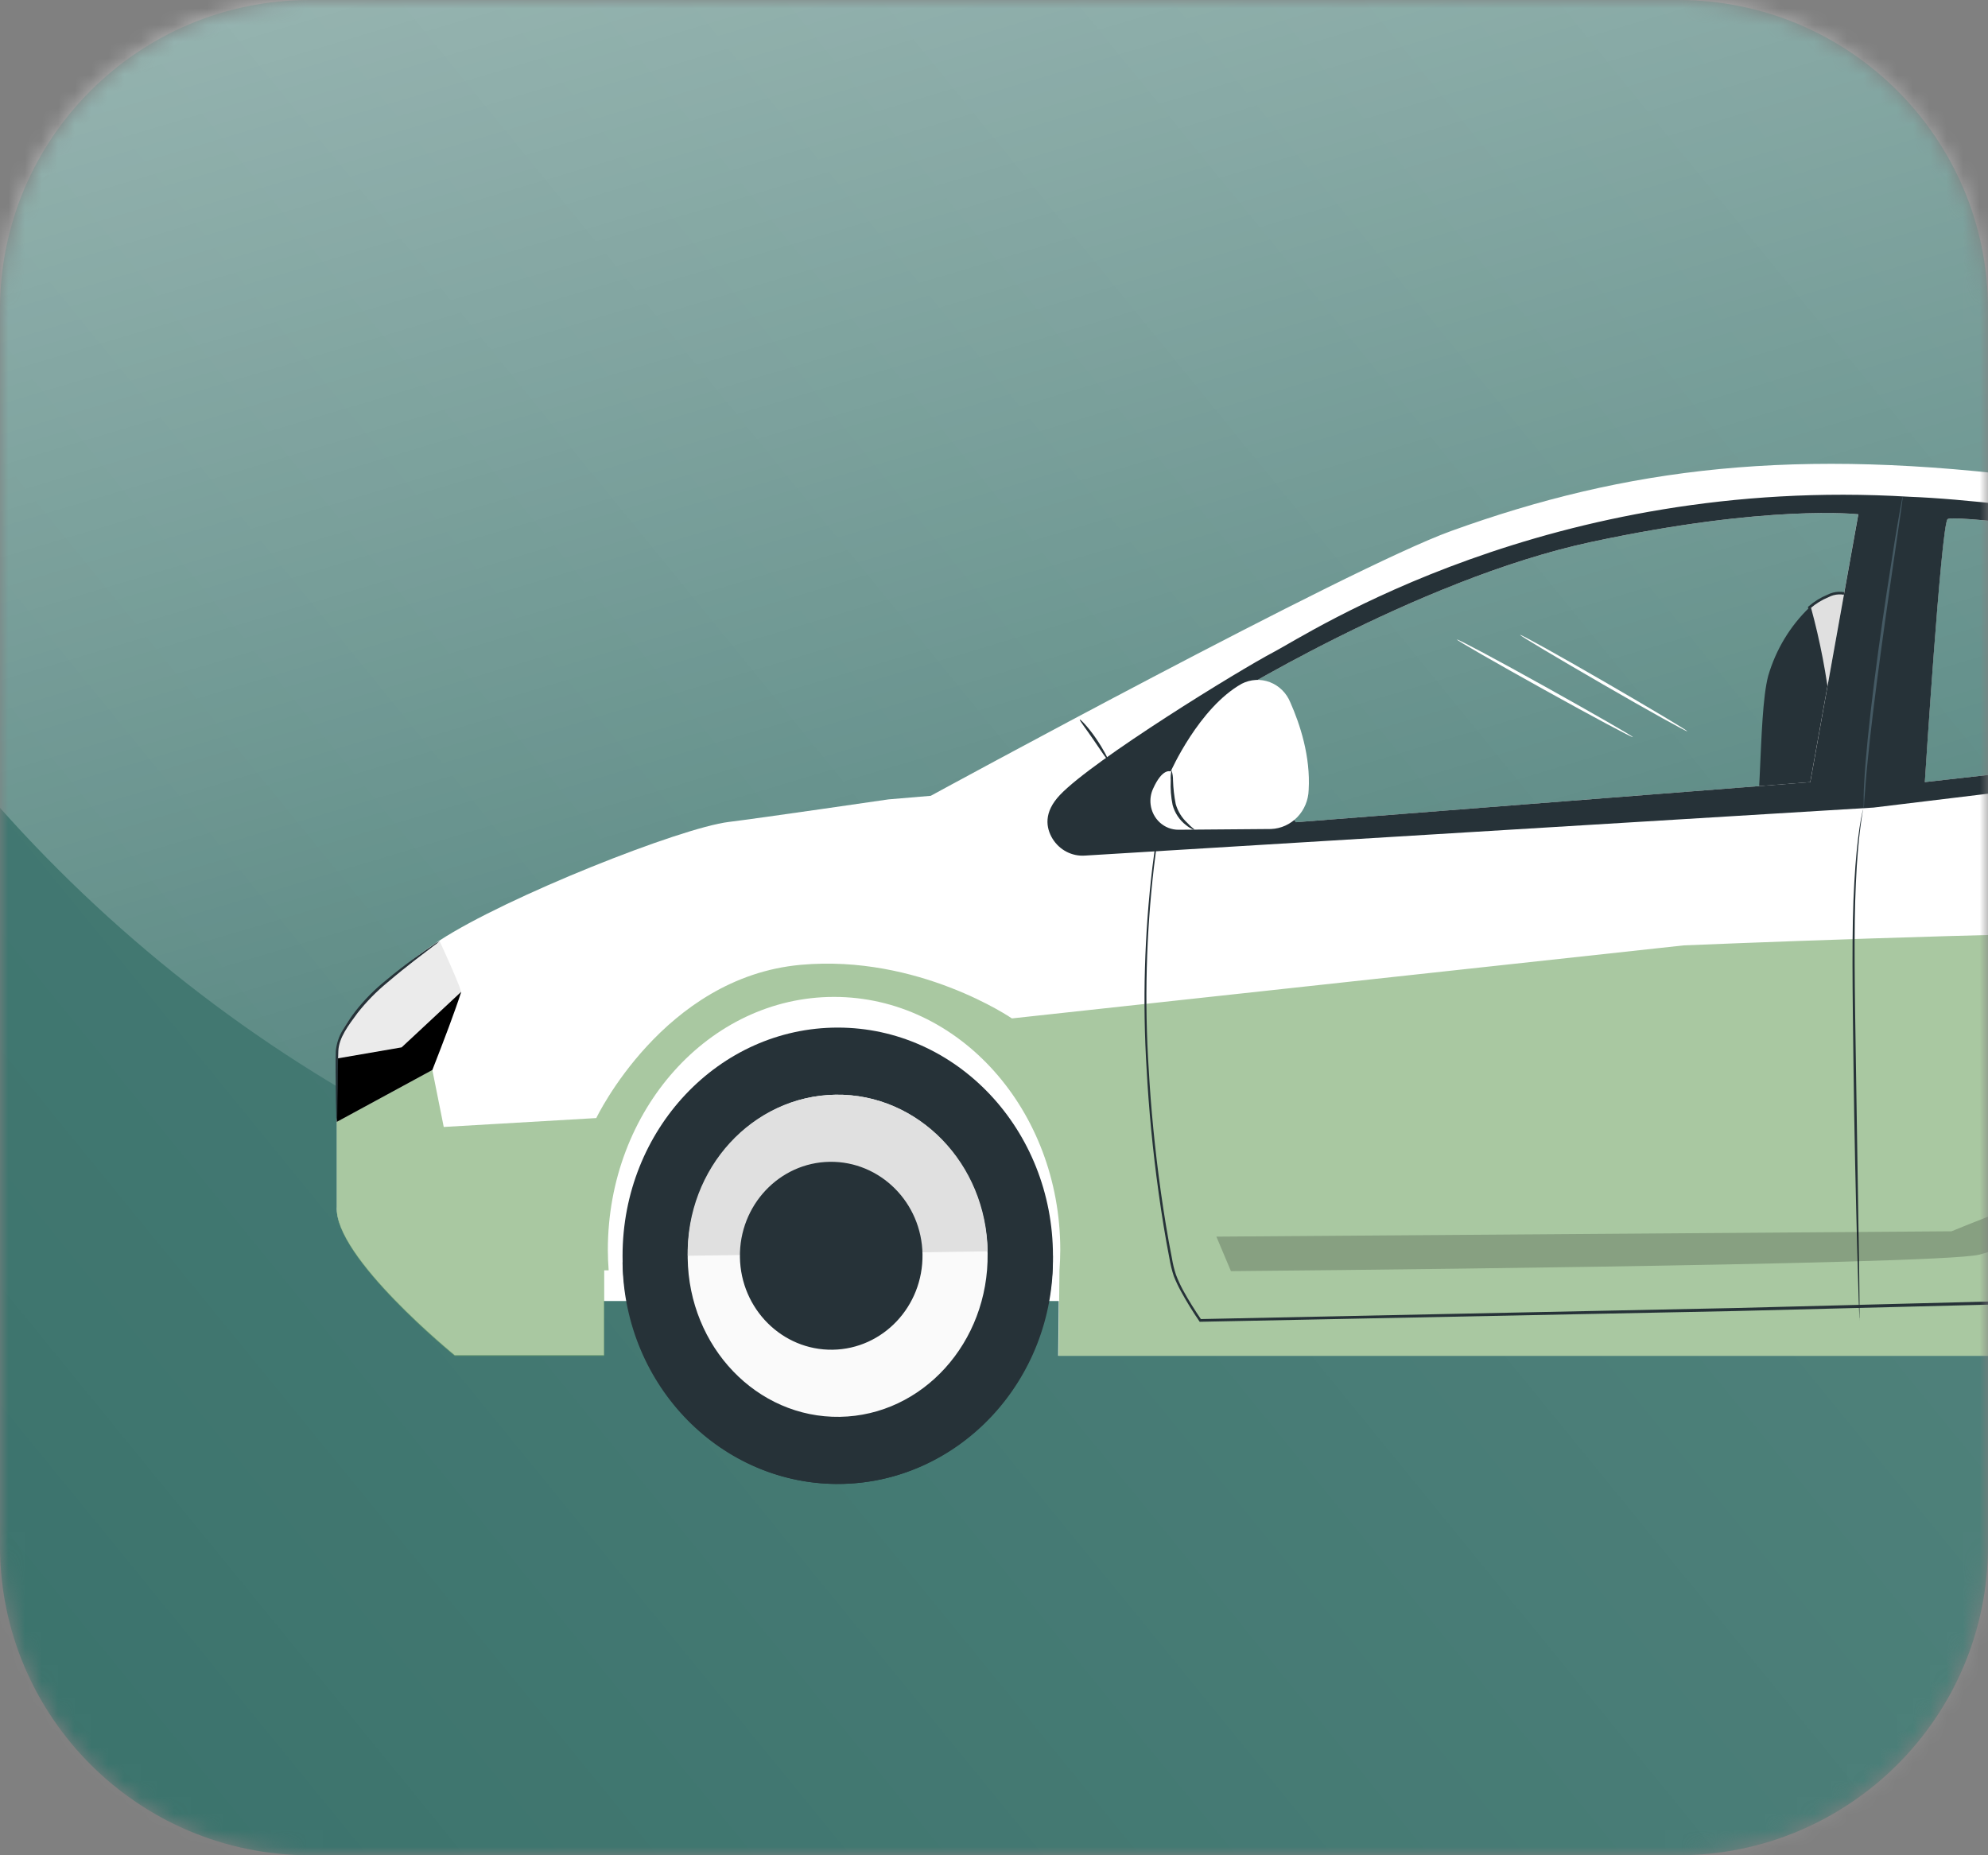
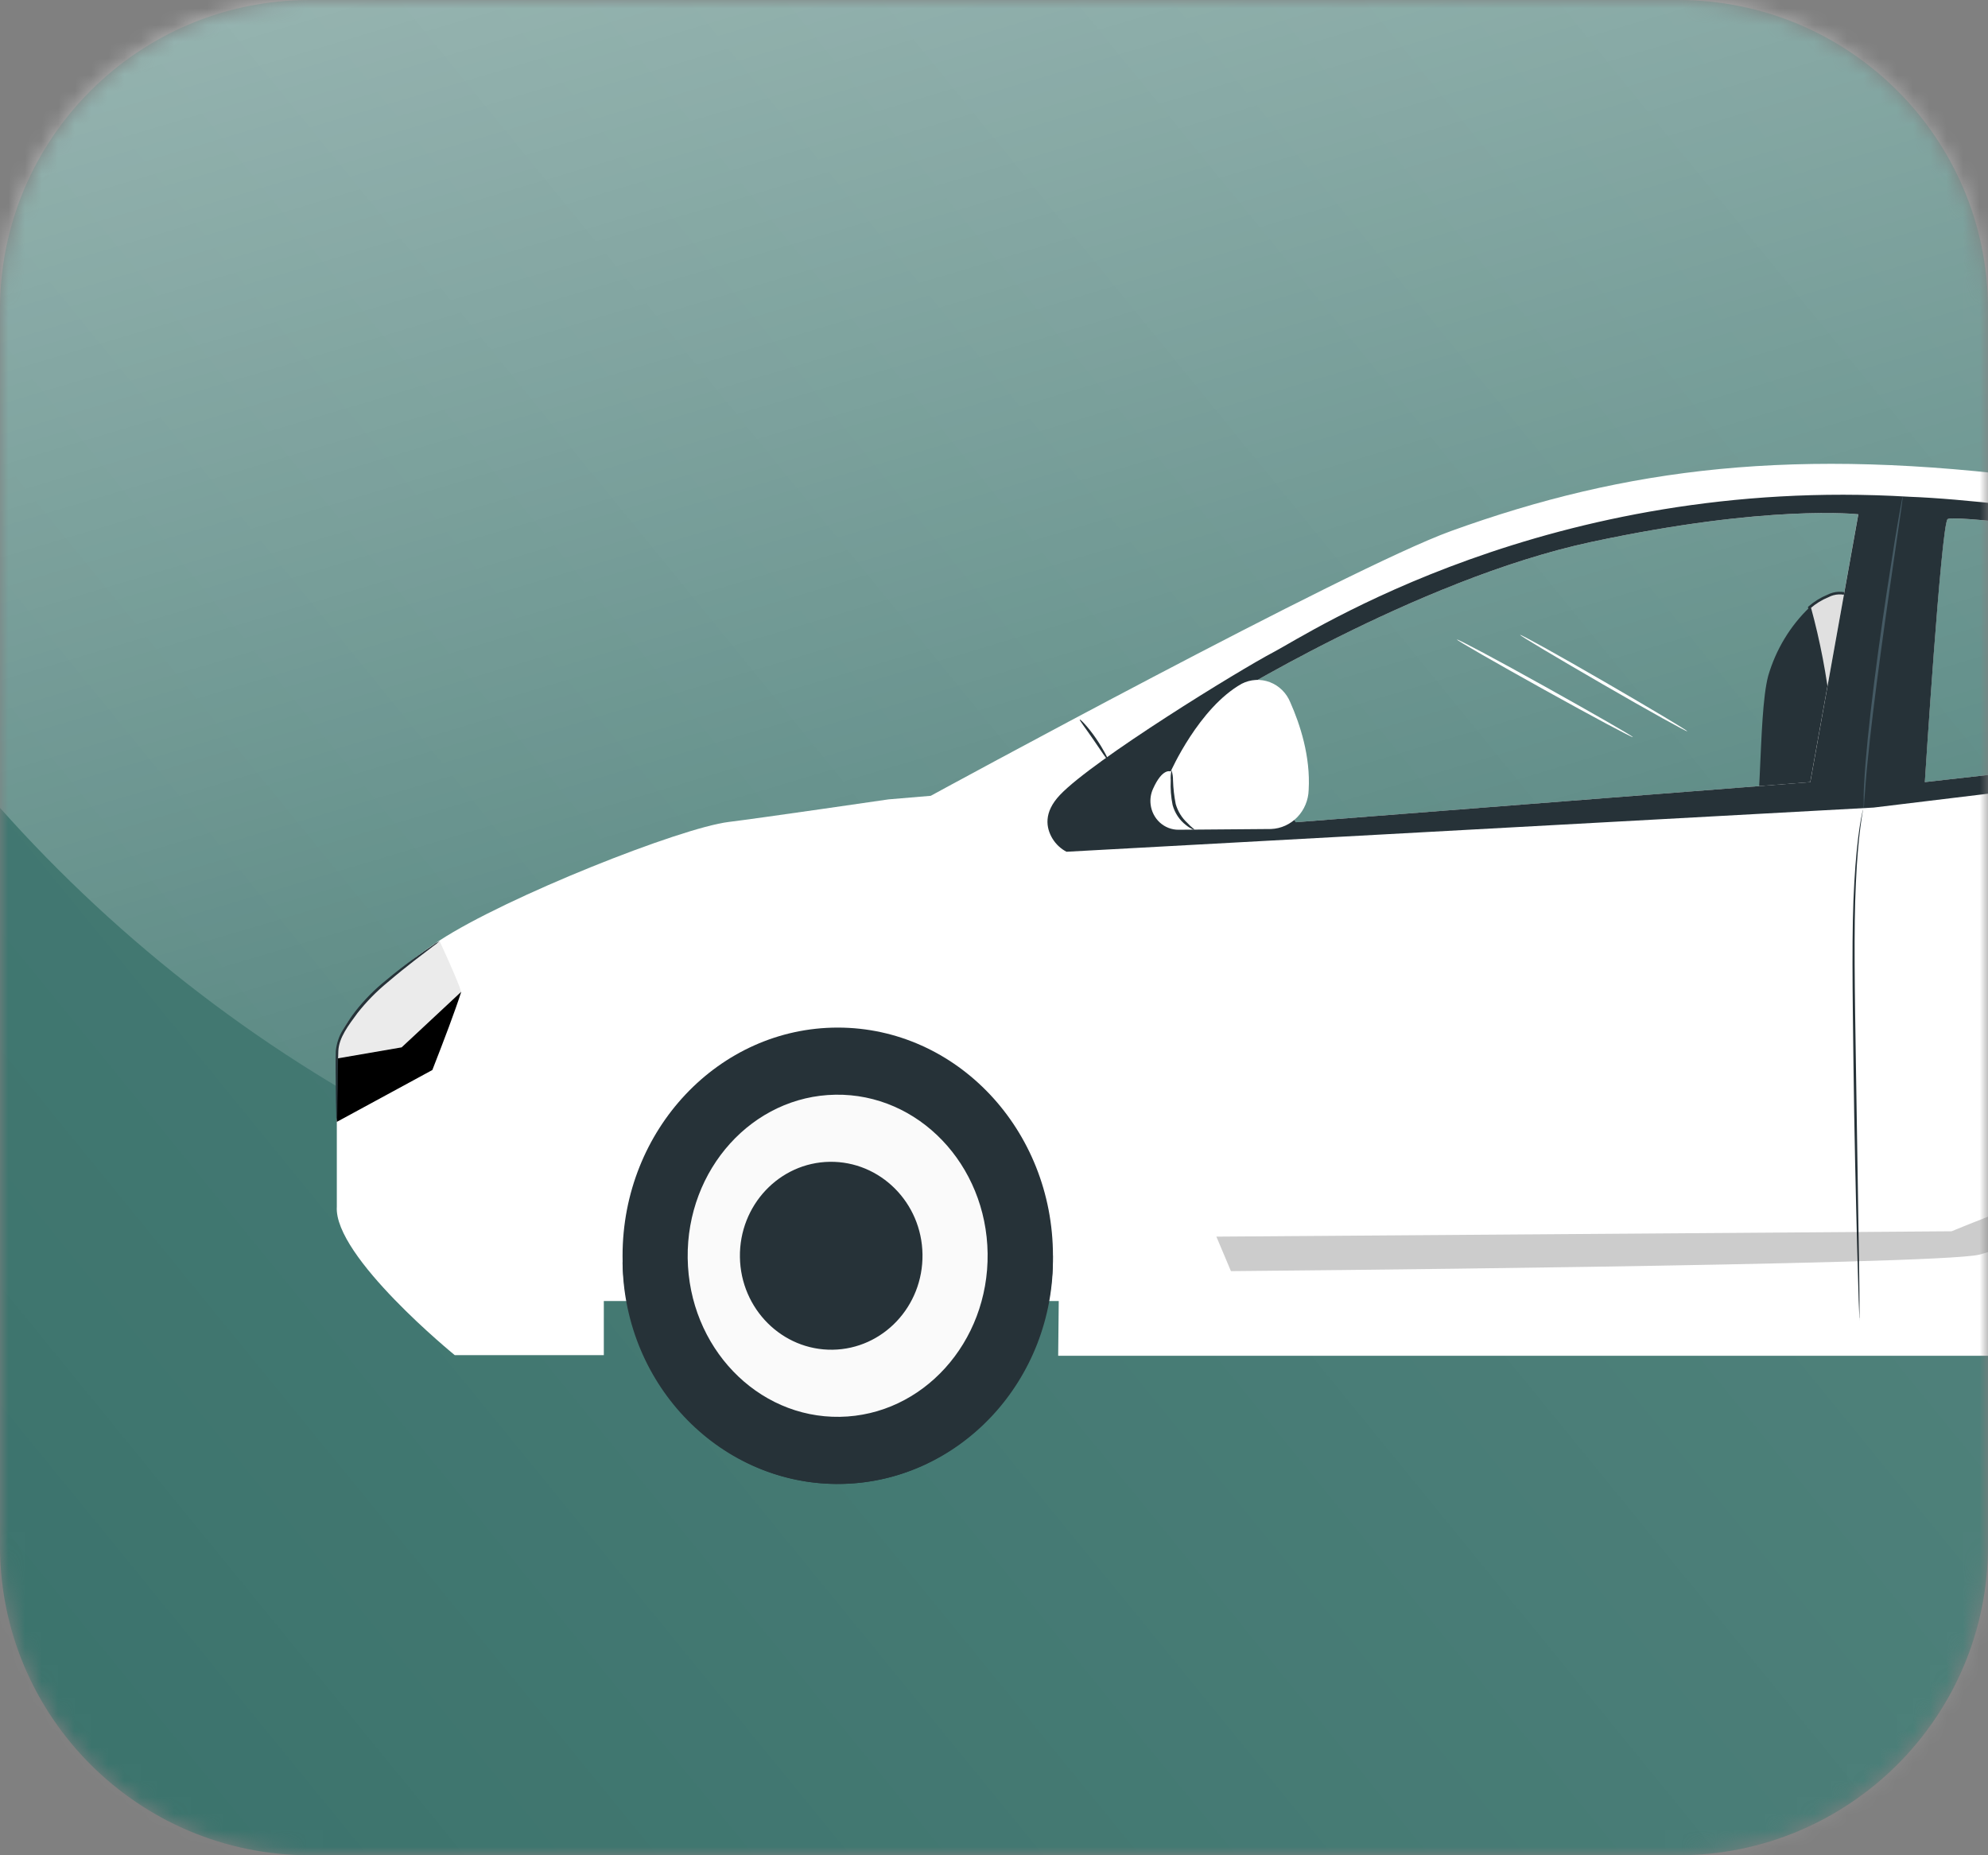
<svg xmlns="http://www.w3.org/2000/svg" width="120" height="112" viewBox="0 0 120 112" fill="none">
  <rect x="0" y="0" width="120" height="112" fill="#808080" stroke="none" />
  <mask id="mask0_23348_703" style="mask-type:luminance" maskUnits="userSpaceOnUse" x="0" y="0" width="120" height="112">
    <path d="M101.299 0H18.701C8.373 0 0 8.357 0 18.667V93.333C0 103.643 8.373 112 18.701 112H101.299C111.627 112 120 103.643 120 93.333V18.667C120 8.357 111.627 0 101.299 0Z" fill="white" />
  </mask>
  <g mask="url(#mask0_23348_703)">
    <path d="M101.298 0H18.701C8.372 0 -0.001 8.357 -0.001 18.667V93.333C-0.001 103.643 8.372 112 18.701 112H101.298C111.626 112 119.999 103.643 119.999 93.333V18.667C119.999 8.357 111.626 0 101.298 0Z" fill="#377069" />
    <path d="M197.139 12.445C162.853 144.356 10.385 134.815 -61.563 113.556L-70.134 -17.111C33.242 -62.222 231.424 -119.467 197.139 12.445Z" fill="url(#paint0_linear_23348_703)" fill-opacity="0.15" />
    <path d="M64.674 77.778C112.443 77.778 151.167 39.125 151.167 -8.555C151.167 -56.236 112.443 -94.889 64.674 -94.889C16.905 -94.889 -21.82 -56.236 -21.82 -8.555C-21.82 39.125 16.905 77.778 64.674 77.778Z" fill="url(#paint1_linear_23348_703)" fill-opacity="0.85" />
    <path d="M109.232 36.662C108.058 37.787 107.196 39.214 106.734 40.796C106.07 43.295 106.45 50.424 105.457 52.695C104.464 54.965 99.835 63.403 99.746 65.244C99.658 67.085 100.086 67.818 101.085 69.573C102.084 71.329 104.231 74.051 105.872 74.084C107.513 74.118 107.987 72.483 107.987 72.483L105.173 66.763L108.863 57.294L111.411 46.858L112.56 41.713L109.232 36.662Z" fill="#263238" />
    <path d="M102.511 65.491C102.511 65.491 101.542 67.117 102.39 68.558C103.239 69.999 105.681 74.224 106.995 73.723C108.31 73.221 108.869 72.422 108.746 72.254C108.623 72.086 107.766 68.655 108.173 65.425C108.58 62.195 111.721 49.883 112.444 47.031C113.167 44.179 113.541 38.692 112.46 36.705C111.378 34.718 109.247 36.661 109.247 36.661C109.247 36.661 110.784 42.28 110.468 44.928C110.152 47.577 102.511 65.491 102.511 65.491Z" fill="#E0E0E0" />
    <path d="M102.506 65.492C102.506 65.492 102.53 65.448 102.57 65.359C102.611 65.271 102.672 65.131 102.747 64.957C102.902 64.599 103.127 64.078 103.417 63.403C103.995 62.042 104.833 60.06 105.861 57.558C106.889 55.056 108.123 52.047 109.39 48.591C109.547 48.158 109.708 47.72 109.855 47.271L110.086 46.593L110.294 45.896C110.368 45.66 110.427 45.42 110.471 45.177C110.522 44.931 110.552 44.681 110.559 44.43C110.571 43.922 110.553 43.414 110.503 42.909C110.268 40.789 109.867 38.693 109.304 36.64L109.282 36.722C109.607 36.44 109.974 36.214 110.369 36.053C110.56 35.952 110.77 35.894 110.984 35.884C111.198 35.874 111.412 35.912 111.611 35.995C111.81 36.077 111.989 36.203 112.137 36.363C112.284 36.523 112.396 36.715 112.466 36.923C112.649 37.344 112.779 37.788 112.851 38.243C112.998 39.182 113.065 40.132 113.049 41.082C113.04 42.054 112.982 43.026 112.875 43.992C112.8 44.708 112.693 45.416 112.559 46.111C112.426 46.805 112.238 47.489 112.069 48.169C111.727 49.531 111.39 50.872 111.06 52.193C110.407 54.83 109.786 57.379 109.229 59.815C108.961 61.033 108.693 62.224 108.455 63.397C108.2 64.521 108.048 65.667 108.003 66.82C107.98 67.898 108.047 68.975 108.203 70.041C108.277 70.554 108.366 71.053 108.471 71.538C108.521 71.782 108.588 72.023 108.672 72.257C108.728 72.334 108.672 72.433 108.61 72.533C108.549 72.632 108.477 72.724 108.396 72.808C108.075 73.122 107.703 73.375 107.296 73.555C107.117 73.663 106.914 73.722 106.707 73.728C106.506 73.704 106.314 73.631 106.145 73.516C105.813 73.29 105.51 73.021 105.242 72.717C104.975 72.425 104.739 72.125 104.517 71.83C103.77 70.8 103.078 69.731 102.442 68.625C102.199 68.232 102.066 67.777 102.059 67.31C102.054 66.968 102.1 66.628 102.193 66.299C102.252 66.098 102.325 65.901 102.41 65.71C102.469 65.58 102.501 65.514 102.501 65.514C102.354 65.755 102.241 66.015 102.164 66.288C102.061 66.619 102.01 66.964 102.011 67.31C102.014 67.787 102.145 68.253 102.388 68.658C103.018 69.764 103.706 70.834 104.45 71.863C104.672 72.16 104.91 72.466 105.175 72.761C105.446 73.076 105.755 73.353 106.094 73.588C106.276 73.713 106.484 73.793 106.702 73.82C106.759 73.824 106.816 73.824 106.873 73.82C106.929 73.809 106.985 73.793 107.039 73.773C107.141 73.731 107.242 73.693 107.344 73.643C107.763 73.459 108.148 73.2 108.479 72.877C108.565 72.793 108.642 72.701 108.709 72.602C108.744 72.547 108.773 72.489 108.795 72.428C108.808 72.392 108.814 72.353 108.811 72.315C108.81 72.29 108.803 72.267 108.79 72.246L108.774 72.207C108.697 71.981 108.635 71.75 108.586 71.516C108.482 71.036 108.394 70.537 108.319 70.03C108.169 68.971 108.105 67.901 108.128 66.831C108.176 65.686 108.329 64.548 108.586 63.433C108.819 62.273 109.087 61.085 109.365 59.867C109.928 57.434 110.549 54.885 111.205 52.248L112.214 48.211C112.383 47.53 112.573 46.847 112.707 46.144C112.841 45.441 112.95 44.73 113.025 44.008C113.132 43.036 113.19 42.06 113.199 41.082C113.215 40.122 113.148 39.163 112.998 38.216C112.922 37.746 112.788 37.289 112.599 36.855C112.521 36.628 112.398 36.421 112.236 36.247C112.074 36.074 111.878 35.938 111.662 35.848C111.445 35.758 111.212 35.716 110.979 35.726C110.746 35.736 110.517 35.796 110.308 35.904C109.895 36.073 109.512 36.309 109.173 36.604L109.138 36.634V36.684C109.7 38.727 110.102 40.813 110.34 42.923C110.691 44.981 109.82 46.816 109.245 48.544C107.989 52 106.76 55.012 105.751 57.52C104.742 60.027 103.912 62.008 103.342 63.381C103.074 64.061 102.846 64.585 102.696 64.946C102.624 65.123 102.57 65.258 102.533 65.351C102.495 65.445 102.506 65.492 102.506 65.492Z" fill="#263238" />
    <path d="M34.759 78.541H177.261V58.027H34.759V78.541Z" fill="white" />
    <path d="M184.181 58.533C184.181 58.533 183.595 52.868 183.331 52.151C183.069 51.435 182.025 49.927 182.025 49.927V43.545C182.809 42.754 182.94 42.109 182.94 42.109C183.085 41.726 173.667 40.676 173.667 40.676C173.667 40.676 152.182 33.575 147.74 32.214C143.298 30.852 123.315 28.907 123.315 28.907C108.36 26.95 98.17 28.232 87.584 32.059C81.408 34.294 56.182 48.042 56.182 48.042L53.634 48.257C53.634 48.257 45.77 49.404 43.995 49.619C41.077 49.974 30.572 54.138 26.521 56.783C24.614 58.041 22.891 59.571 21.402 61.328C20.703 62.173 20.323 63.249 20.331 64.359V72.844C20.136 75.856 27.45 81.808 27.45 81.808H36.448V76.682H36.716C36.687 76.275 36.668 75.856 36.668 75.448C36.668 67.013 42.785 60.176 50.322 60.176C57.858 60.176 63.976 67.013 63.976 75.448C63.976 75.864 63.957 76.275 63.928 76.682L63.874 81.847H142.051L142.08 74.888C142.348 66.715 148.353 60.176 155.734 60.176C163.115 60.176 169.121 66.715 169.388 74.888L169.391 80.265C169.391 80.265 179.415 78.697 180.654 77.622C181.894 76.547 186.997 69.374 186.997 67.511C186.997 65.648 184.181 58.533 184.181 58.533ZM109.27 47.216L78.214 49.638L73.411 42.512C73.411 42.512 85.442 34.997 96.018 32.726C106.745 30.425 112.17 31.048 112.17 31.048L109.27 47.216ZM116.183 47.216C116.183 47.216 117.16 31.886 117.548 31.348C117.937 30.811 146.348 34.779 147.031 35.206C147.713 35.633 151.229 42.922 151.314 43.247L116.183 47.216Z" fill="white" />
    <g opacity="0.65">
-       <path d="M20.331 66.851L26.097 64.591L26.785 68.033L35.993 67.496C35.993 67.496 40.046 58.992 48.335 58.245C55.432 57.603 61.081 61.48 61.081 61.48L101.637 57.071C101.637 57.071 122.209 56.211 130.145 56.319C138.08 56.426 145.073 62.759 145.073 62.759C145.073 62.759 147.413 59.031 155.713 58.945C164.012 58.86 167.472 64.211 167.472 64.211C173.411 63.329 179.006 60.796 183.65 56.884L184.054 57.239C184.138 58.003 184.194 58.543 184.194 58.543C184.194 58.543 187.01 65.641 187.01 67.507C187.01 69.373 181.909 76.543 180.667 77.618C179.425 78.692 169.393 80.263 169.393 80.263L169.412 74.895C169.144 66.722 163.139 60.182 155.758 60.182C148.377 60.182 142.372 66.722 142.104 74.895L142.074 81.853H63.898L63.952 76.689C63.981 76.281 64 75.862 64 75.454C64 67.019 57.885 60.182 50.346 60.182C42.806 60.182 36.691 67.019 36.691 75.454C36.691 75.871 36.71 76.281 36.74 76.689H36.472V81.853H27.449C27.449 81.853 20.135 75.901 20.331 72.889V66.851Z" fill="#7BAB6F" />
-     </g>
-     <path d="M159.435 41.133L151.752 35.07C151.47 34.846 151.136 34.701 150.783 34.651C134.468 32.303 121.841 30.242 115.263 29.989C93.527 28.68 78.968 38.272 76.893 39.358C74.818 40.444 65.977 45.881 63.98 47.992C62.981 49.047 63.134 49.976 63.538 50.64C63.745 50.972 64.035 51.242 64.377 51.419C64.719 51.597 65.102 51.677 65.485 51.651L113.092 48.752L152.138 44.018L159.007 43.012C159.859 42.888 160.143 41.684 159.435 41.133ZM109.274 47.215L78.218 49.637L73.415 42.511C73.415 42.511 85.447 34.996 96.022 32.725C106.75 30.424 112.174 31.047 112.174 31.047L109.274 47.215ZM116.187 47.215C116.187 47.215 117.164 31.885 117.553 31.347C117.941 30.81 146.352 34.778 147.035 35.205C147.717 35.632 151.233 42.921 151.318 43.246L116.187 47.215Z" fill="#263238" />
-     <path d="M72.219 42.126C72.219 42.126 72.193 42.178 72.147 42.288L71.946 42.774C71.861 42.989 71.74 43.25 71.628 43.573L71.229 44.697C70.43 47.186 69.871 49.75 69.561 52.352C69.078 56.399 68.962 60.483 69.213 64.552C69.341 66.905 69.574 69.402 69.938 72.011C70.12 73.318 70.332 74.651 70.597 76.007C70.655 76.353 70.739 76.694 70.849 77.027C70.977 77.353 71.126 77.67 71.296 77.975C71.632 78.589 71.998 79.185 72.393 79.76L72.415 79.794H72.452L104.719 79.146L122.333 78.702C125.133 78.642 127.856 78.581 130.485 78.562C130.812 78.562 131.141 78.562 131.465 78.562C131.789 78.562 132.113 78.562 132.445 78.562C133.097 78.503 133.73 78.307 134.306 77.986C134.876 77.665 135.397 77.259 135.853 76.782C136.312 76.314 136.714 75.791 137.052 75.225C140.059 70.678 142.774 66.475 145.151 62.728C146.334 60.848 147.443 59.087 148.439 57.439C149.435 55.791 150.342 54.273 151.116 52.862C151.492 52.2 151.829 51.515 152.126 50.812C152.19 50.641 152.254 50.476 152.315 50.31C152.377 50.145 152.412 49.974 152.46 49.812C152.508 49.649 152.559 49.486 152.586 49.324C152.613 49.161 152.639 48.999 152.666 48.842C152.928 47.099 152.587 45.317 151.702 43.807C151.591 43.613 151.464 43.428 151.322 43.256L151.416 43.394C151.48 43.484 151.571 43.625 151.684 43.818C152.545 45.328 152.87 47.099 152.605 48.828C152.578 48.985 152.551 49.142 152.522 49.305C152.492 49.467 152.439 49.621 152.396 49.787C152.353 49.952 152.313 50.117 152.251 50.28C152.19 50.443 152.126 50.608 152.061 50.776C151.761 51.474 151.422 52.154 151.046 52.812C150.278 54.215 149.368 55.733 148.369 57.376C147.371 59.018 146.257 60.774 145.071 62.65C142.685 66.393 139.963 70.587 136.951 75.128C136.292 76.249 135.366 77.178 134.26 77.826C133.701 78.135 133.087 78.322 132.455 78.377C132.14 78.394 131.816 78.394 131.489 78.377C131.162 78.361 130.833 78.377 130.504 78.377C127.875 78.396 125.149 78.454 122.349 78.512L104.719 78.964L72.45 79.631L72.508 79.664C72.118 79.088 71.745 78.498 71.416 77.895C71.253 77.593 71.109 77.28 70.985 76.958C70.877 76.635 70.796 76.303 70.742 75.966C70.474 74.613 70.26 73.282 70.075 71.978C69.708 69.374 69.47 66.88 69.339 64.538C69.079 60.477 69.184 56.399 69.652 52.358C69.953 49.763 70.495 47.204 71.272 44.716C71.416 44.292 71.539 43.917 71.657 43.592C71.775 43.267 71.885 43.002 71.968 42.785C72.051 42.567 72.115 42.41 72.158 42.297C72.201 42.184 72.219 42.126 72.219 42.126Z" fill="#263238" />
+       </g>
+     <path d="M159.435 41.133L151.752 35.07C151.47 34.846 151.136 34.701 150.783 34.651C134.468 32.303 121.841 30.242 115.263 29.989C93.527 28.68 78.968 38.272 76.893 39.358C74.818 40.444 65.977 45.881 63.98 47.992C62.981 49.047 63.134 49.976 63.538 50.64C63.745 50.972 64.035 51.242 64.377 51.419L113.092 48.752L152.138 44.018L159.007 43.012C159.859 42.888 160.143 41.684 159.435 41.133ZM109.274 47.215L78.218 49.637L73.415 42.511C73.415 42.511 85.447 34.996 96.022 32.725C106.75 30.424 112.174 31.047 112.174 31.047L109.274 47.215ZM116.187 47.215C116.187 47.215 117.164 31.885 117.553 31.347C117.941 30.81 146.352 34.778 147.035 35.205C147.717 35.632 151.233 42.921 151.318 43.246L116.187 47.215Z" fill="#263238" />
    <path d="M112.484 48.783C112.447 48.88 112.42 48.981 112.404 49.084C112.359 49.285 112.302 49.585 112.244 49.971C112.128 50.748 112.008 51.875 111.93 53.278C111.759 56.078 111.829 59.955 111.879 64.229C111.93 68.503 112.027 72.378 112.099 75.18C112.139 76.558 112.171 77.696 112.193 78.487C112.209 78.867 112.219 79.168 112.23 79.388C112.23 79.485 112.23 79.559 112.244 79.625C112.257 79.691 112.244 79.702 112.244 79.702C112.246 79.676 112.246 79.649 112.244 79.622C112.244 79.559 112.244 79.482 112.244 79.388C112.244 79.168 112.244 78.865 112.244 78.487C112.244 77.685 112.217 76.558 112.198 75.166C112.155 72.35 112.094 68.487 112.027 64.218C111.96 59.949 111.89 56.072 112.027 53.275C112.088 51.878 112.193 50.751 112.294 49.968C112.343 49.582 112.388 49.282 112.423 49.078C112.439 48.987 112.45 48.91 112.46 48.849C112.471 48.829 112.479 48.806 112.484 48.783Z" fill="#263238" />
    <g opacity="0.2">
      <path d="M136.594 68.415C136.594 68.415 122.083 75.114 119.459 75.745C116.836 76.376 74.302 76.737 74.302 76.737L73.424 74.654L117.8 74.331C117.8 74.331 135.614 67.004 136.594 68.415Z" fill="black" />
    </g>
    <path d="M26.097 64.592C26.097 64.592 27.883 60.026 27.842 59.871C27.575 59.044 26.533 56.81 26.533 56.81C25.885 57.212 25.26 57.652 24.659 58.127C23.396 59.114 22.23 60.227 21.179 61.45C20.62 62.137 20.316 63.005 20.319 63.9V67.725L26.097 64.592Z" fill="#EBEBEB" />
    <path d="M65.179 43.44C65.144 43.476 65.549 43.991 66.014 44.672C66.48 45.353 66.839 45.907 66.879 45.879C66.919 45.851 66.612 45.24 66.146 44.562C65.68 43.884 65.211 43.407 65.179 43.44Z" fill="#263238" />
    <path d="M77.885 42.4C78.472 43.719 79.112 45.668 78.994 47.688C78.976 48.303 78.732 48.889 78.311 49.327C77.89 49.764 77.324 50.022 76.726 50.046L71.131 50.091C70.718 50.091 70.32 49.936 70.011 49.655C69.702 49.373 69.504 48.985 69.454 48.564C69.415 48.244 69.465 47.919 69.596 47.627C70.177 46.326 70.667 46.574 70.667 46.574C70.667 46.574 72.362 42.736 74.951 41.278C75.213 41.143 75.5 41.065 75.793 41.048C76.086 41.032 76.38 41.078 76.655 41.183C76.93 41.288 77.181 41.45 77.393 41.66C77.605 41.869 77.772 42.121 77.885 42.4Z" fill="white" />
    <path d="M72.093 50.083C72.093 50.108 71.871 50.039 71.585 49.807C71.195 49.505 70.913 49.08 70.781 48.597C70.681 48.109 70.643 47.61 70.669 47.112C70.653 46.908 70.669 46.702 70.717 46.503C70.779 46.699 70.809 46.904 70.806 47.109C70.821 47.59 70.876 48.068 70.969 48.539C71.097 48.984 71.344 49.382 71.681 49.689C71.919 49.953 72.107 50.055 72.093 50.083Z" fill="#263238" />
    <path d="M71.671 45.763C71.731 45.481 71.836 45.212 71.981 44.966C72.291 44.359 72.68 43.798 73.138 43.299C73.585 42.809 74.098 42.387 74.661 42.045C74.883 41.89 75.129 41.776 75.389 41.709C75.422 41.77 74.319 42.31 73.274 43.451C72.23 44.591 71.727 45.796 71.671 45.763Z" fill="white" />
    <path d="M114.853 29.976C114.831 30.036 114.815 30.099 114.805 30.163C114.778 30.306 114.744 30.485 114.703 30.714C114.618 31.188 114.5 31.872 114.361 32.718C114.093 34.41 113.721 36.749 113.37 39.345C113.019 41.941 112.749 44.305 112.612 46.014C112.575 46.441 112.551 46.84 112.532 47.171C112.513 47.502 112.495 47.805 112.495 48.045V48.596C112.488 48.66 112.488 48.725 112.495 48.789C112.509 48.726 112.517 48.661 112.519 48.596C112.519 48.45 112.54 48.268 112.556 48.045C112.572 47.822 112.594 47.513 112.623 47.171C112.653 46.829 112.682 46.446 112.728 46.019C112.893 44.313 113.18 41.96 113.531 39.367C113.882 36.774 114.227 34.429 114.473 32.731L114.765 30.722C114.792 30.502 114.816 30.32 114.837 30.171C114.849 30.107 114.855 30.041 114.853 29.976Z" fill="#455A64" />
    <path d="M27.84 59.874L24.244 63.228L20.327 63.903V67.728L26.097 64.595C26.809 62.776 27.454 61.075 27.84 59.874Z" fill="black" />
    <path d="M50.569 89.585C57.743 89.585 63.559 83.418 63.559 75.81C63.559 68.202 57.743 62.034 50.569 62.034C43.395 62.034 37.579 68.202 37.579 75.81C37.579 83.418 43.395 89.585 50.569 89.585Z" fill="#263238" />
    <path d="M63.557 75.808C63.557 75.808 63.557 75.832 63.557 75.842C63.661 83.318 57.929 89.472 50.755 89.582C43.581 89.691 37.683 83.708 37.579 76.232C37.579 76.232 37.579 76.211 37.579 76.197L63.557 75.808Z" fill="#263238" />
    <path d="M59.615 75.668C59.686 81.038 55.691 85.453 50.693 85.532C45.695 85.611 41.581 81.317 41.51 75.949C41.44 70.582 45.432 66.162 50.433 66.086C55.434 66.01 59.542 70.298 59.615 75.668Z" fill="#FAFAFA" />
-     <path d="M50.433 66.086C55.432 66.011 59.543 70.242 59.616 75.54L41.511 75.809C41.424 70.519 45.419 66.161 50.433 66.086Z" fill="#E0E0E0" />
    <path d="M55.684 75.728C55.727 78.866 53.294 81.436 50.259 81.481C47.224 81.525 44.71 79.023 44.663 75.89C44.617 72.757 47.053 70.179 50.088 70.137C53.124 70.095 55.641 72.595 55.684 75.728Z" fill="#263238" />
    <path d="M98.565 44.501C98.586 44.457 96.228 43.104 93.299 41.47C90.37 39.836 87.976 38.562 87.944 38.607C87.912 38.651 90.281 40.006 93.213 41.638C96.145 43.269 98.544 44.548 98.565 44.501Z" fill="white" />
    <path d="M101.846 44.147C101.867 44.103 99.627 42.77 96.845 41.157C94.063 39.545 91.785 38.283 91.758 38.327C91.731 38.371 93.978 39.705 96.762 41.317C99.546 42.929 101.825 44.191 101.846 44.147Z" fill="white" />
    <path d="M20.328 67.728C20.352 67.545 20.363 67.361 20.36 67.177C20.36 66.788 20.376 66.284 20.387 65.675C20.398 65.066 20.387 64.278 20.422 63.456C20.456 62.635 21.04 61.891 21.581 61.153C22.116 60.475 22.72 59.858 23.383 59.312C23.983 58.799 24.539 58.358 25.008 57.992L26.13 57.135C26.273 57.038 26.409 56.93 26.534 56.81C26.379 56.886 26.232 56.978 26.095 57.085C25.827 57.267 25.423 57.54 24.944 57.893C24.464 58.245 23.897 58.678 23.289 59.188C22.611 59.733 21.996 60.356 21.455 61.045C21.174 61.408 20.917 61.79 20.687 62.189C20.454 62.572 20.312 63.006 20.269 63.456C20.242 64.308 20.269 65.052 20.269 65.689C20.269 66.325 20.288 66.791 20.296 67.19C20.29 67.37 20.301 67.55 20.328 67.728Z" fill="#263238" />
  </g>
  <defs>
    <linearGradient id="paint0_linear_23348_703" x1="127.009" y1="28" x2="-6.819" y2="137.132" gradientUnits="userSpaceOnUse">
      <stop stop-color="white" />
      <stop offset="1" stop-color="white" stop-opacity="0" />
    </linearGradient>
    <linearGradient id="paint1_linear_23348_703" x1="31.167" y1="-106.555" x2="86.304" y2="77.834" gradientUnits="userSpaceOnUse">
      <stop stop-color="white" />
      <stop offset="1" stop-color="white" stop-opacity="0" />
    </linearGradient>
  </defs>
</svg>